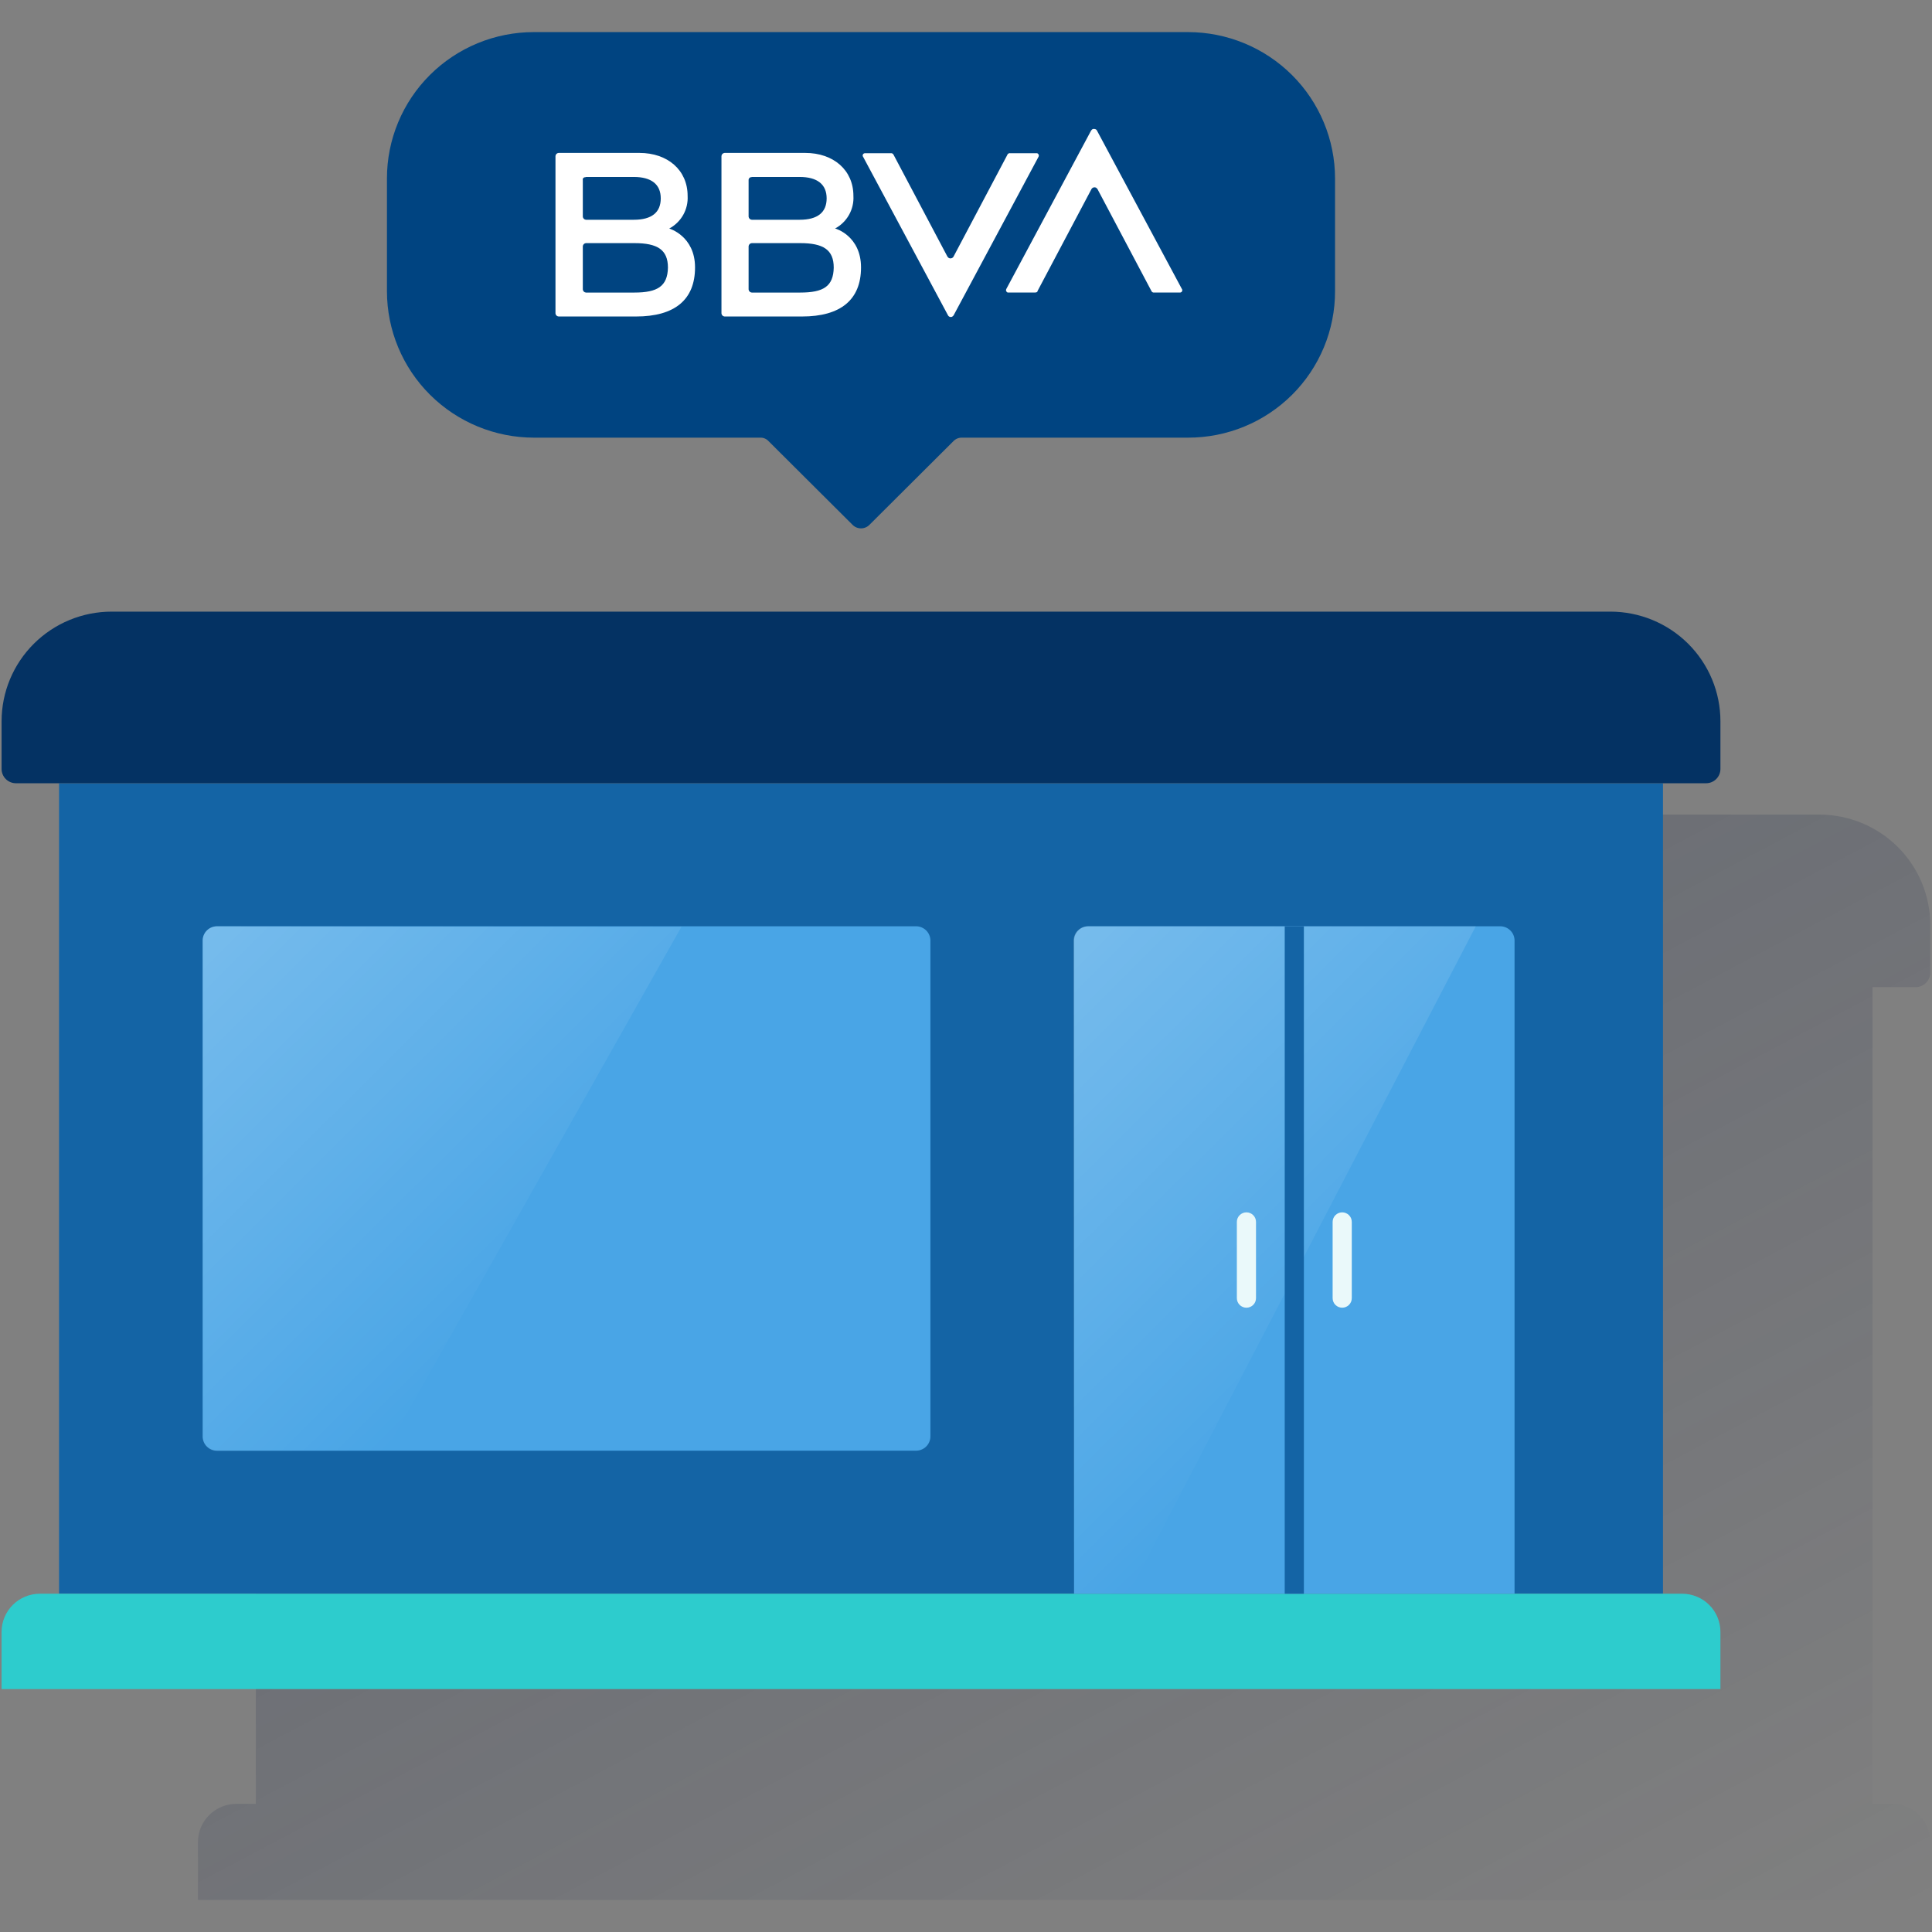
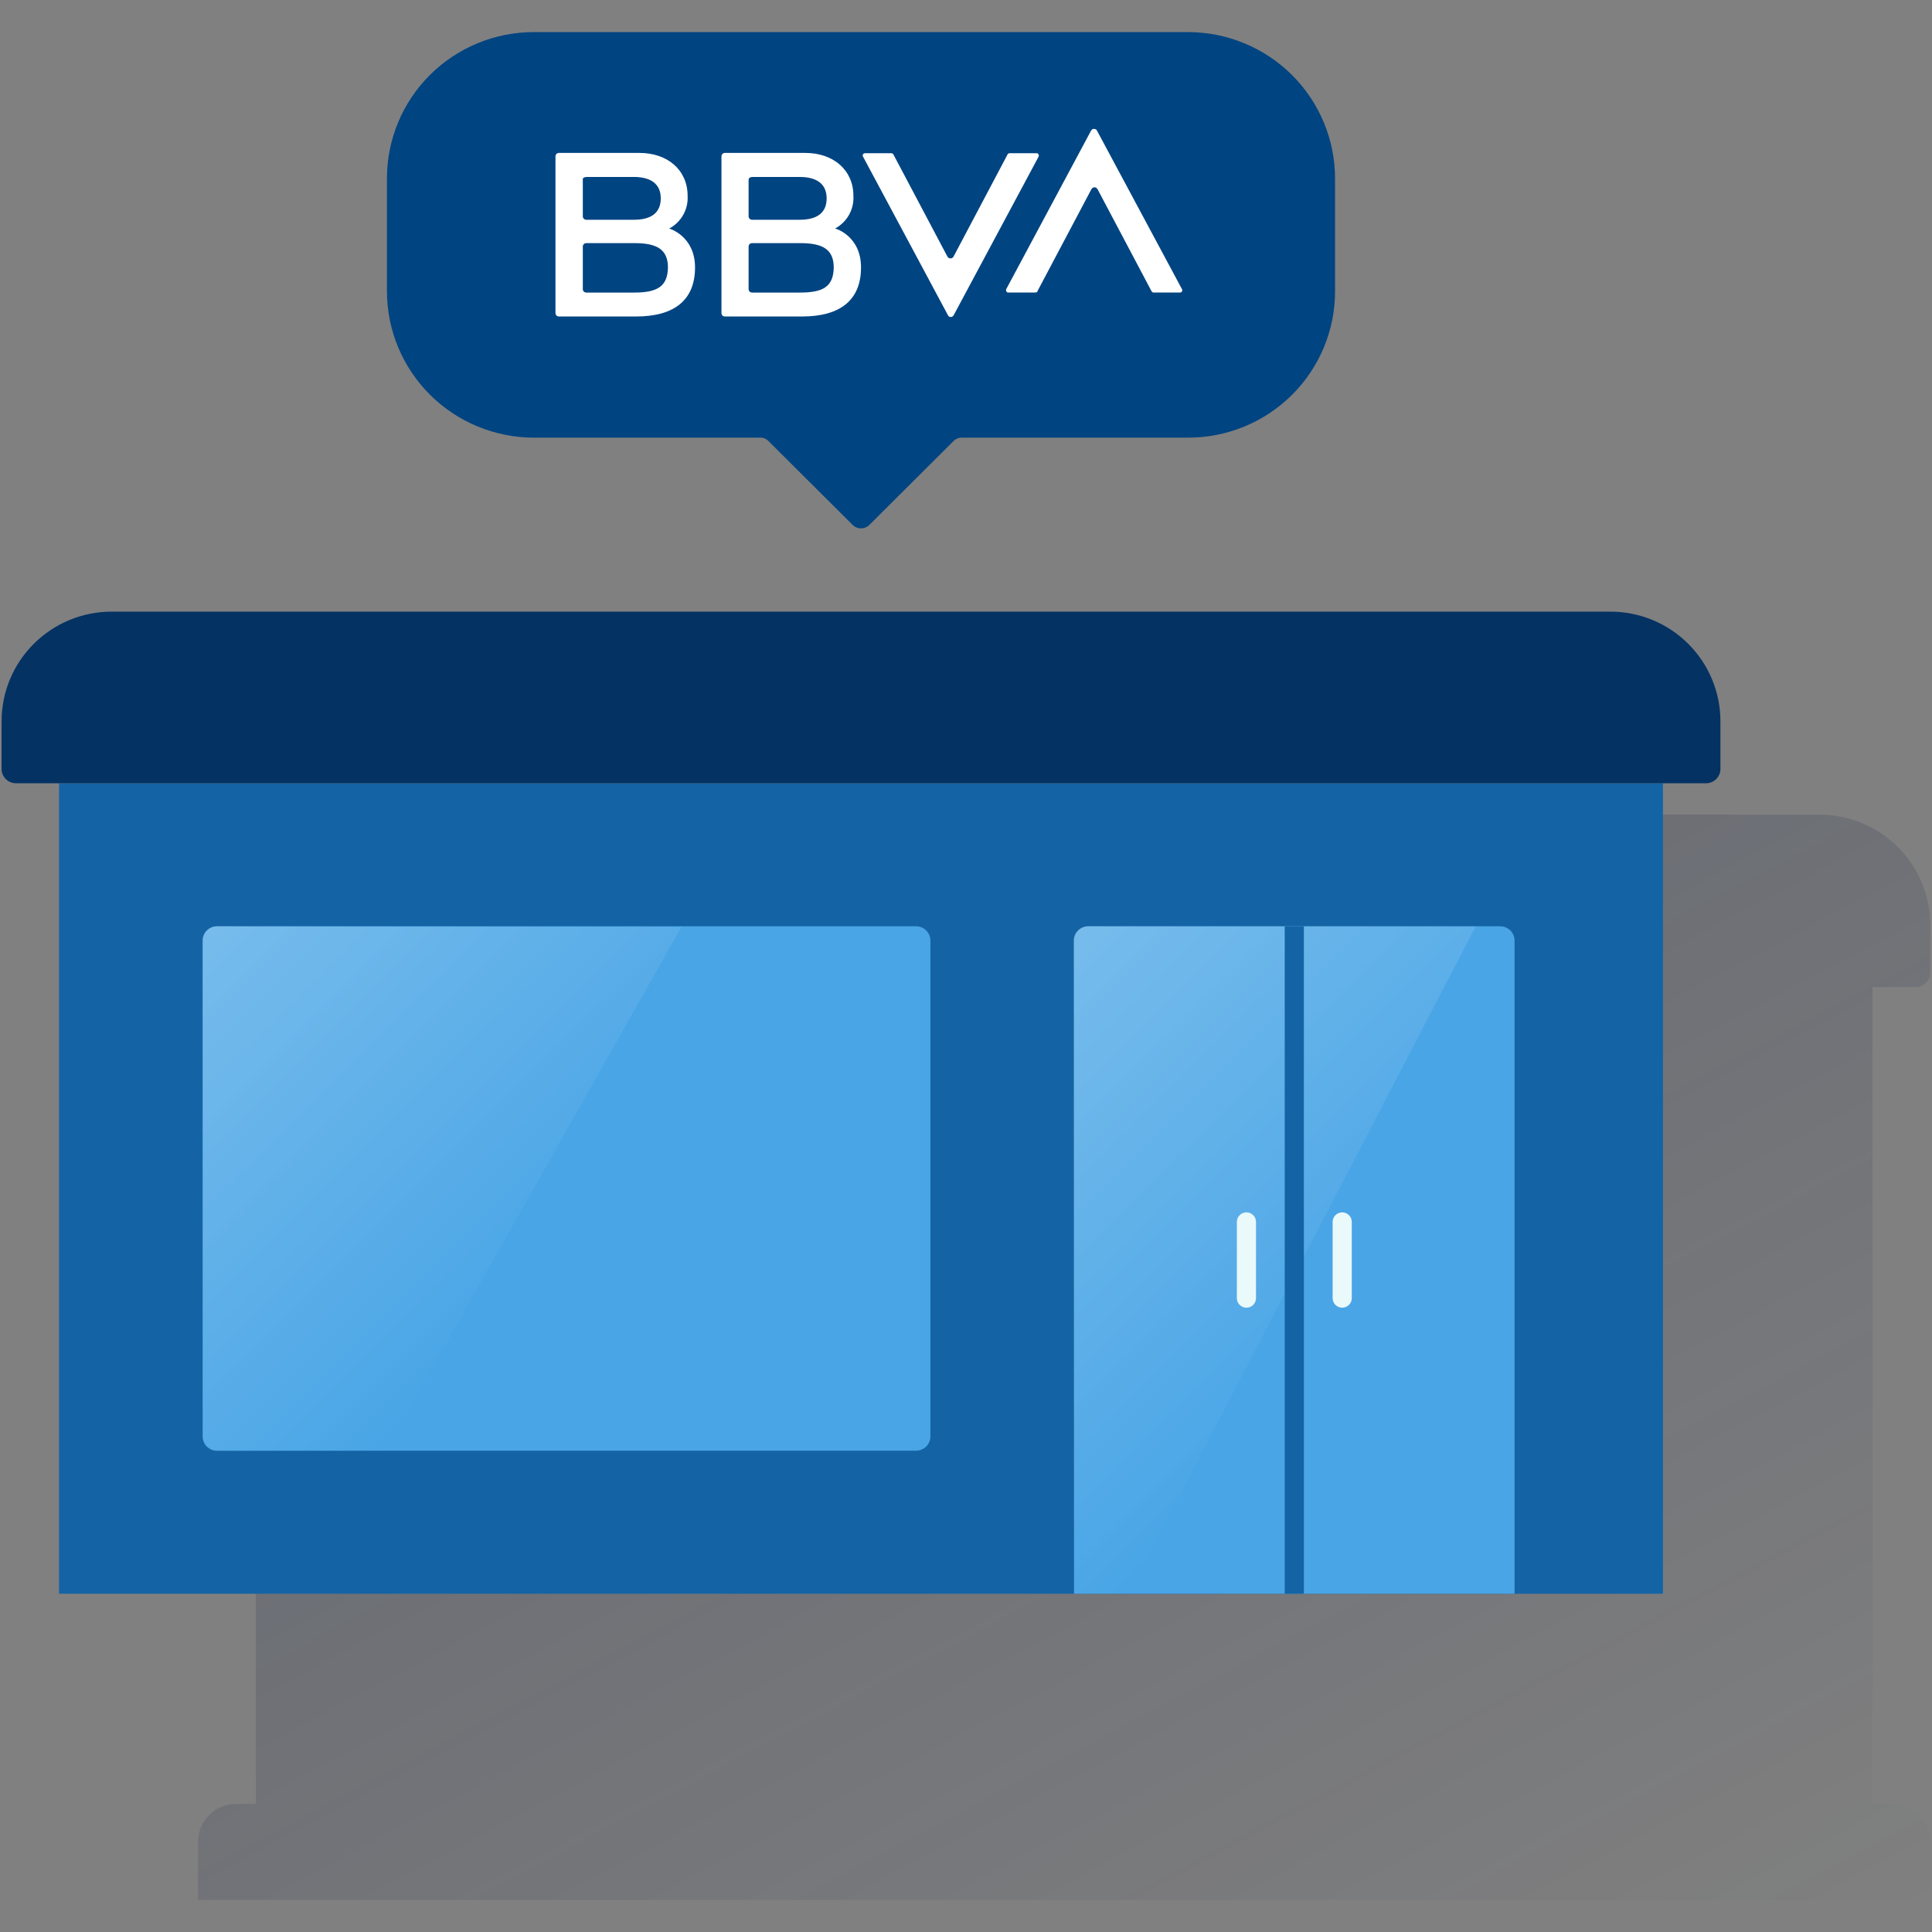
<svg xmlns="http://www.w3.org/2000/svg" width="600" height="600" viewBox="0 0 600 600" fill="none">
  <rect x="0" y="0" width="600" height="600" fill="#808080" stroke="none" />
  <path d="M595.004 306.565C596.179 306.539 597.298 306.062 598.129 305.235C598.96 304.408 599.438 303.293 599.465 302.124V287.318C599.469 282.808 598.58 278.342 596.848 274.175C595.117 270.007 592.577 266.221 589.374 263.032C586.172 259.843 582.369 257.314 578.184 255.59C573.998 253.866 569.513 252.98 564.983 252.984H95.996C91.467 252.98 86.981 253.866 82.796 255.59C78.611 257.314 74.808 259.843 71.605 263.032C68.403 266.221 65.863 270.007 64.132 274.175C62.4 278.342 61.511 282.808 61.515 287.318V302.124C61.541 303.293 62.02 304.408 62.851 305.235C63.681 306.062 64.801 306.539 65.975 306.565H79.447V560.211H73.499C71.917 560.195 70.348 560.494 68.883 561.09C67.418 561.685 66.087 562.566 64.968 563.68C63.85 564.794 62.965 566.119 62.367 567.577C61.769 569.036 61.469 570.599 61.485 572.174V590.029H599.51V572.174C599.515 570.6 599.208 569.041 598.606 567.586C598.003 566.131 597.117 564.809 595.999 563.697C594.88 562.584 593.552 561.704 592.09 561.106C590.628 560.507 589.061 560.203 587.48 560.211H581.533V306.565H595.004Z" fill="url(#paint0_linear_1676_1677)" />
  <path d="M368.962 9.969H165.82C159.824 9.963 153.885 11.135 148.344 13.417C142.803 15.699 137.769 19.047 133.529 23.268C129.289 27.49 125.927 32.503 123.635 38.02C121.343 43.538 120.166 49.451 120.172 55.421V90.481C120.184 102.53 124.997 114.083 133.556 122.602C142.114 131.121 153.718 135.91 165.82 135.918H236.121C236.601 135.903 237.078 135.991 237.52 136.178C237.962 136.364 238.357 136.645 238.679 136.999L264.774 162.997C265.116 163.343 265.523 163.617 265.973 163.805C266.422 163.992 266.904 164.089 267.391 164.089C267.878 164.089 268.36 163.992 268.81 163.805C269.259 163.617 269.666 163.343 270.008 162.997L296.103 136.999C296.433 136.654 296.83 136.381 297.27 136.195C297.71 136.009 298.183 135.915 298.661 135.918H368.962C374.96 135.924 380.899 134.752 386.441 132.469C391.983 130.186 397.018 126.837 401.259 122.613C405.499 118.39 408.861 113.375 411.152 107.856C413.443 102.337 414.618 96.423 414.61 90.451V55.421C414.603 43.369 409.791 31.812 401.232 23.29C392.673 14.768 381.066 9.977 368.962 9.969Z" fill="#004481" />
  <path d="M312.859 48.054L296.102 79.738C295.948 79.978 295.708 80.148 295.43 80.215C295.153 80.281 294.861 80.237 294.615 80.093L294.258 79.738L277.5 48.054C277.429 47.895 277.308 47.764 277.155 47.678C277.002 47.593 276.827 47.559 276.653 47.581H268.638C268.542 47.576 268.445 47.592 268.355 47.627C268.264 47.662 268.182 47.715 268.114 47.784C268.045 47.852 267.992 47.934 267.957 48.023C267.922 48.113 267.906 48.21 267.91 48.306C267.901 48.37 267.908 48.436 267.928 48.497C267.949 48.559 267.983 48.615 268.029 48.661L294.377 97.86C294.43 97.982 294.507 98.092 294.604 98.183C294.701 98.274 294.815 98.345 294.94 98.391C295.066 98.436 295.199 98.456 295.332 98.449C295.465 98.442 295.596 98.407 295.715 98.348C295.834 98.23 296.072 98.111 296.191 97.86L322.539 48.661C322.623 48.499 322.645 48.313 322.601 48.136C322.557 47.959 322.451 47.804 322.301 47.699C322.252 47.653 322.193 47.618 322.129 47.597C322.065 47.577 321.996 47.571 321.929 47.581H313.796C313.605 47.541 313.406 47.566 313.231 47.652C313.056 47.738 312.915 47.88 312.829 48.054" fill="white" />
  <path d="M322.221 90.368L338.978 58.699C339.127 58.454 339.366 58.277 339.645 58.208C339.924 58.139 340.219 58.182 340.465 58.329L340.822 58.699L357.58 90.368C357.647 90.531 357.767 90.667 357.92 90.756C358.073 90.844 358.252 90.879 358.427 90.856H366.442C366.538 90.861 366.635 90.845 366.725 90.81C366.816 90.775 366.898 90.721 366.966 90.653C367.035 90.585 367.088 90.503 367.123 90.413C367.159 90.323 367.175 90.227 367.17 90.131C367.178 90.064 367.171 89.997 367.151 89.933C367.13 89.869 367.096 89.811 367.051 89.761L340.674 40.562C340.436 40.074 339.945 39.955 339.335 40.074C339.146 40.209 338.981 40.374 338.845 40.562L312.511 89.761C312.424 89.924 312.399 90.114 312.443 90.294C312.487 90.475 312.596 90.632 312.749 90.738C312.796 90.783 312.852 90.817 312.914 90.838C312.976 90.858 313.042 90.865 313.106 90.856H321.24C321.849 90.856 322.221 90.738 322.221 90.368Z" fill="white" />
  <path d="M197.027 90.857H181.965C181.715 90.837 181.481 90.729 181.304 90.553C181.127 90.376 181.018 90.143 180.998 89.895V76.466C181.018 76.218 181.127 75.985 181.304 75.808C181.481 75.632 181.715 75.524 181.965 75.504H197.027C204.194 75.504 207.435 77.562 207.435 83.114C207.316 88.918 204.164 90.857 197.027 90.857ZM181.965 54.954H196.834C202.291 54.954 205.205 57.249 205.205 61.602C205.205 65.954 202.41 68.249 196.834 68.249H181.965C181.715 68.229 181.481 68.121 181.304 67.945C181.127 67.769 181.018 67.535 180.998 67.287V55.976C180.879 55.369 181.251 55.013 181.965 55.013M207.837 70.974C209.664 70.001 211.173 68.527 212.185 66.727C213.196 64.927 213.669 62.876 213.547 60.817C213.547 52.837 207.346 47.492 198.603 47.492H173.474C173.221 47.51 172.983 47.619 172.806 47.799C172.628 47.979 172.522 48.217 172.508 48.469V97.327C172.525 97.577 172.633 97.812 172.81 97.988C172.988 98.165 173.224 98.272 173.474 98.29H197.518C209.532 98.29 215.851 93.093 215.851 83.055C215.851 73.268 207.837 70.974 207.837 70.974Z" fill="white" />
  <path d="M248.514 90.857H233.467C233.215 90.84 232.977 90.734 232.797 90.557C232.617 90.381 232.506 90.146 232.485 89.895V76.466C232.506 76.216 232.617 75.981 232.797 75.804C232.977 75.627 233.215 75.521 233.467 75.504H248.514C255.681 75.504 258.923 77.562 258.923 83.114C258.804 88.918 255.771 90.857 248.514 90.857ZM233.467 54.954H248.336C253.808 54.954 256.722 57.249 256.722 61.602C256.722 65.954 253.927 68.249 248.336 68.249H233.467C233.215 68.233 232.977 68.126 232.797 67.95C232.617 67.773 232.506 67.538 232.485 67.287V55.976C232.474 55.845 232.491 55.714 232.537 55.59C232.582 55.467 232.654 55.356 232.748 55.264C232.842 55.172 232.955 55.102 233.079 55.058C233.204 55.015 233.336 55 233.467 55.013M259.324 70.974C261.151 70.001 262.66 68.527 263.672 66.727C264.684 64.927 265.157 62.876 265.034 60.817C265.034 52.837 258.834 47.492 250.09 47.492H225.021C224.768 47.51 224.53 47.619 224.352 47.799C224.174 47.979 224.069 48.217 224.055 48.469V97.327C224.072 97.577 224.179 97.812 224.357 97.988C224.535 98.165 224.771 98.272 225.021 98.29H249.065C261.079 98.29 267.398 93.093 267.398 83.055C267.398 73.268 259.503 70.974 259.384 70.974" fill="white" />
  <path d="M516.452 243.258H18.336V494.95H516.452V243.258Z" fill="#1464A5" />
  <path d="M34.691 189.945H500.095C509.165 189.945 517.864 193.533 524.277 199.919C530.691 206.305 534.294 214.966 534.294 223.998V238.803C534.294 239.981 533.824 241.111 532.987 241.944C532.151 242.777 531.016 243.245 529.833 243.245H4.953C3.77 243.245 2.635 242.777 1.799 241.944C0.962 241.111 0.492 239.981 0.492 238.803V223.998C0.492 214.966 4.095 206.305 10.509 199.919C16.922 193.533 25.621 189.945 34.691 189.945Z" fill="#043263" />
-   <path d="M12.387 494.945H522.399C525.553 494.945 528.579 496.193 530.81 498.414C533.041 500.636 534.294 503.648 534.294 506.79V524.556H0.492V506.79C0.492 503.648 1.745 500.636 3.976 498.414C6.207 496.193 9.233 494.945 12.387 494.945Z" fill="#2DCCCD" />
  <path d="M67.398 287.664H284.488C285.671 287.664 286.805 288.132 287.642 288.965C288.478 289.798 288.948 290.928 288.948 292.106V446.082C288.948 447.26 288.478 448.39 287.642 449.223C286.805 450.055 285.671 450.523 284.488 450.523H67.398C66.215 450.523 65.081 450.055 64.244 449.223C63.407 448.39 62.938 447.26 62.938 446.082V292.106C62.938 290.928 63.407 289.798 64.244 288.965C65.081 288.132 66.215 287.664 67.398 287.664Z" fill="#49A5E6" />
  <path opacity="0.5" d="M67.398 287.664C66.24 287.663 65.128 288.111 64.296 288.912C63.463 289.713 62.976 290.805 62.938 291.958V446.378C62.976 447.53 63.463 448.622 64.296 449.423C65.128 450.225 66.24 450.672 67.398 450.672H119.738L211.629 287.812L67.398 287.664Z" fill="url(#paint1_linear_1676_1677)" />
  <path d="M338.023 287.664H465.898C467.081 287.664 468.215 288.132 469.052 288.965C469.889 289.798 470.359 290.928 470.359 292.106V494.94H333.562V292.106C333.562 290.928 334.032 289.798 334.869 288.965C335.706 288.132 336.84 287.664 338.023 287.664Z" fill="#49A5E6" />
  <path opacity="0.5" d="M337.875 287.664C336.692 287.664 335.557 288.132 334.721 288.965C333.884 289.798 333.414 290.928 333.414 292.106V494.94H350.514L458.315 287.664H337.875Z" fill="url(#paint2_linear_1676_1677)" />
  <path d="M404.932 287.664H398.984V494.94H404.932V287.664Z" fill="#1464A5" />
  <path d="M387.091 406.119C386.302 406.119 385.546 405.807 384.988 405.251C384.43 404.696 384.117 403.943 384.117 403.158V379.469C384.117 378.684 384.43 377.93 384.988 377.375C385.546 376.82 386.302 376.508 387.091 376.508C387.88 376.508 388.636 376.82 389.194 377.375C389.752 377.93 390.065 378.684 390.065 379.469V403.158C390.065 403.943 389.752 404.696 389.194 405.251C388.636 405.807 387.88 406.119 387.091 406.119Z" fill="#EAF9FA" />
  <path d="M416.833 406.119C416.044 406.119 415.288 405.807 414.73 405.251C414.173 404.696 413.859 403.943 413.859 403.158V379.469C413.859 378.684 414.173 377.93 414.73 377.375C415.288 376.82 416.044 376.508 416.833 376.508C417.622 376.508 418.378 376.82 418.936 377.375C419.494 377.93 419.807 378.684 419.807 379.469V403.158C419.807 403.943 419.494 404.696 418.936 405.251C418.378 405.807 417.622 406.119 416.833 406.119Z" fill="#EAF9FA" />
  <defs>
    <linearGradient id="paint0_linear_1676_1677" x1="201.374" y1="192.534" x2="452.933" y2="667.661" gradientUnits="userSpaceOnUse">
      <stop stop-color="#192647" stop-opacity="0.3" offset="0" />
      <stop offset="1" stop-color="#192647" stop-opacity="0" />
    </linearGradient>
    <linearGradient id="paint1_linear_1676_1677" x1="61.094" y1="292.091" x2="169.587" y2="401.036" gradientUnits="userSpaceOnUse">
      <stop stop-color="white" stop-opacity="0.5" offset="0" />
      <stop offset="1" stop-color="white" stop-opacity="0" />
    </linearGradient>
    <linearGradient id="paint2_linear_1676_1677" x1="313.876" y1="309.665" x2="424.753" y2="421.019" gradientUnits="userSpaceOnUse">
      <stop stop-color="white" stop-opacity="0.5" offset="0" />
      <stop offset="1" stop-color="white" stop-opacity="0" />
    </linearGradient>
  </defs>
</svg>